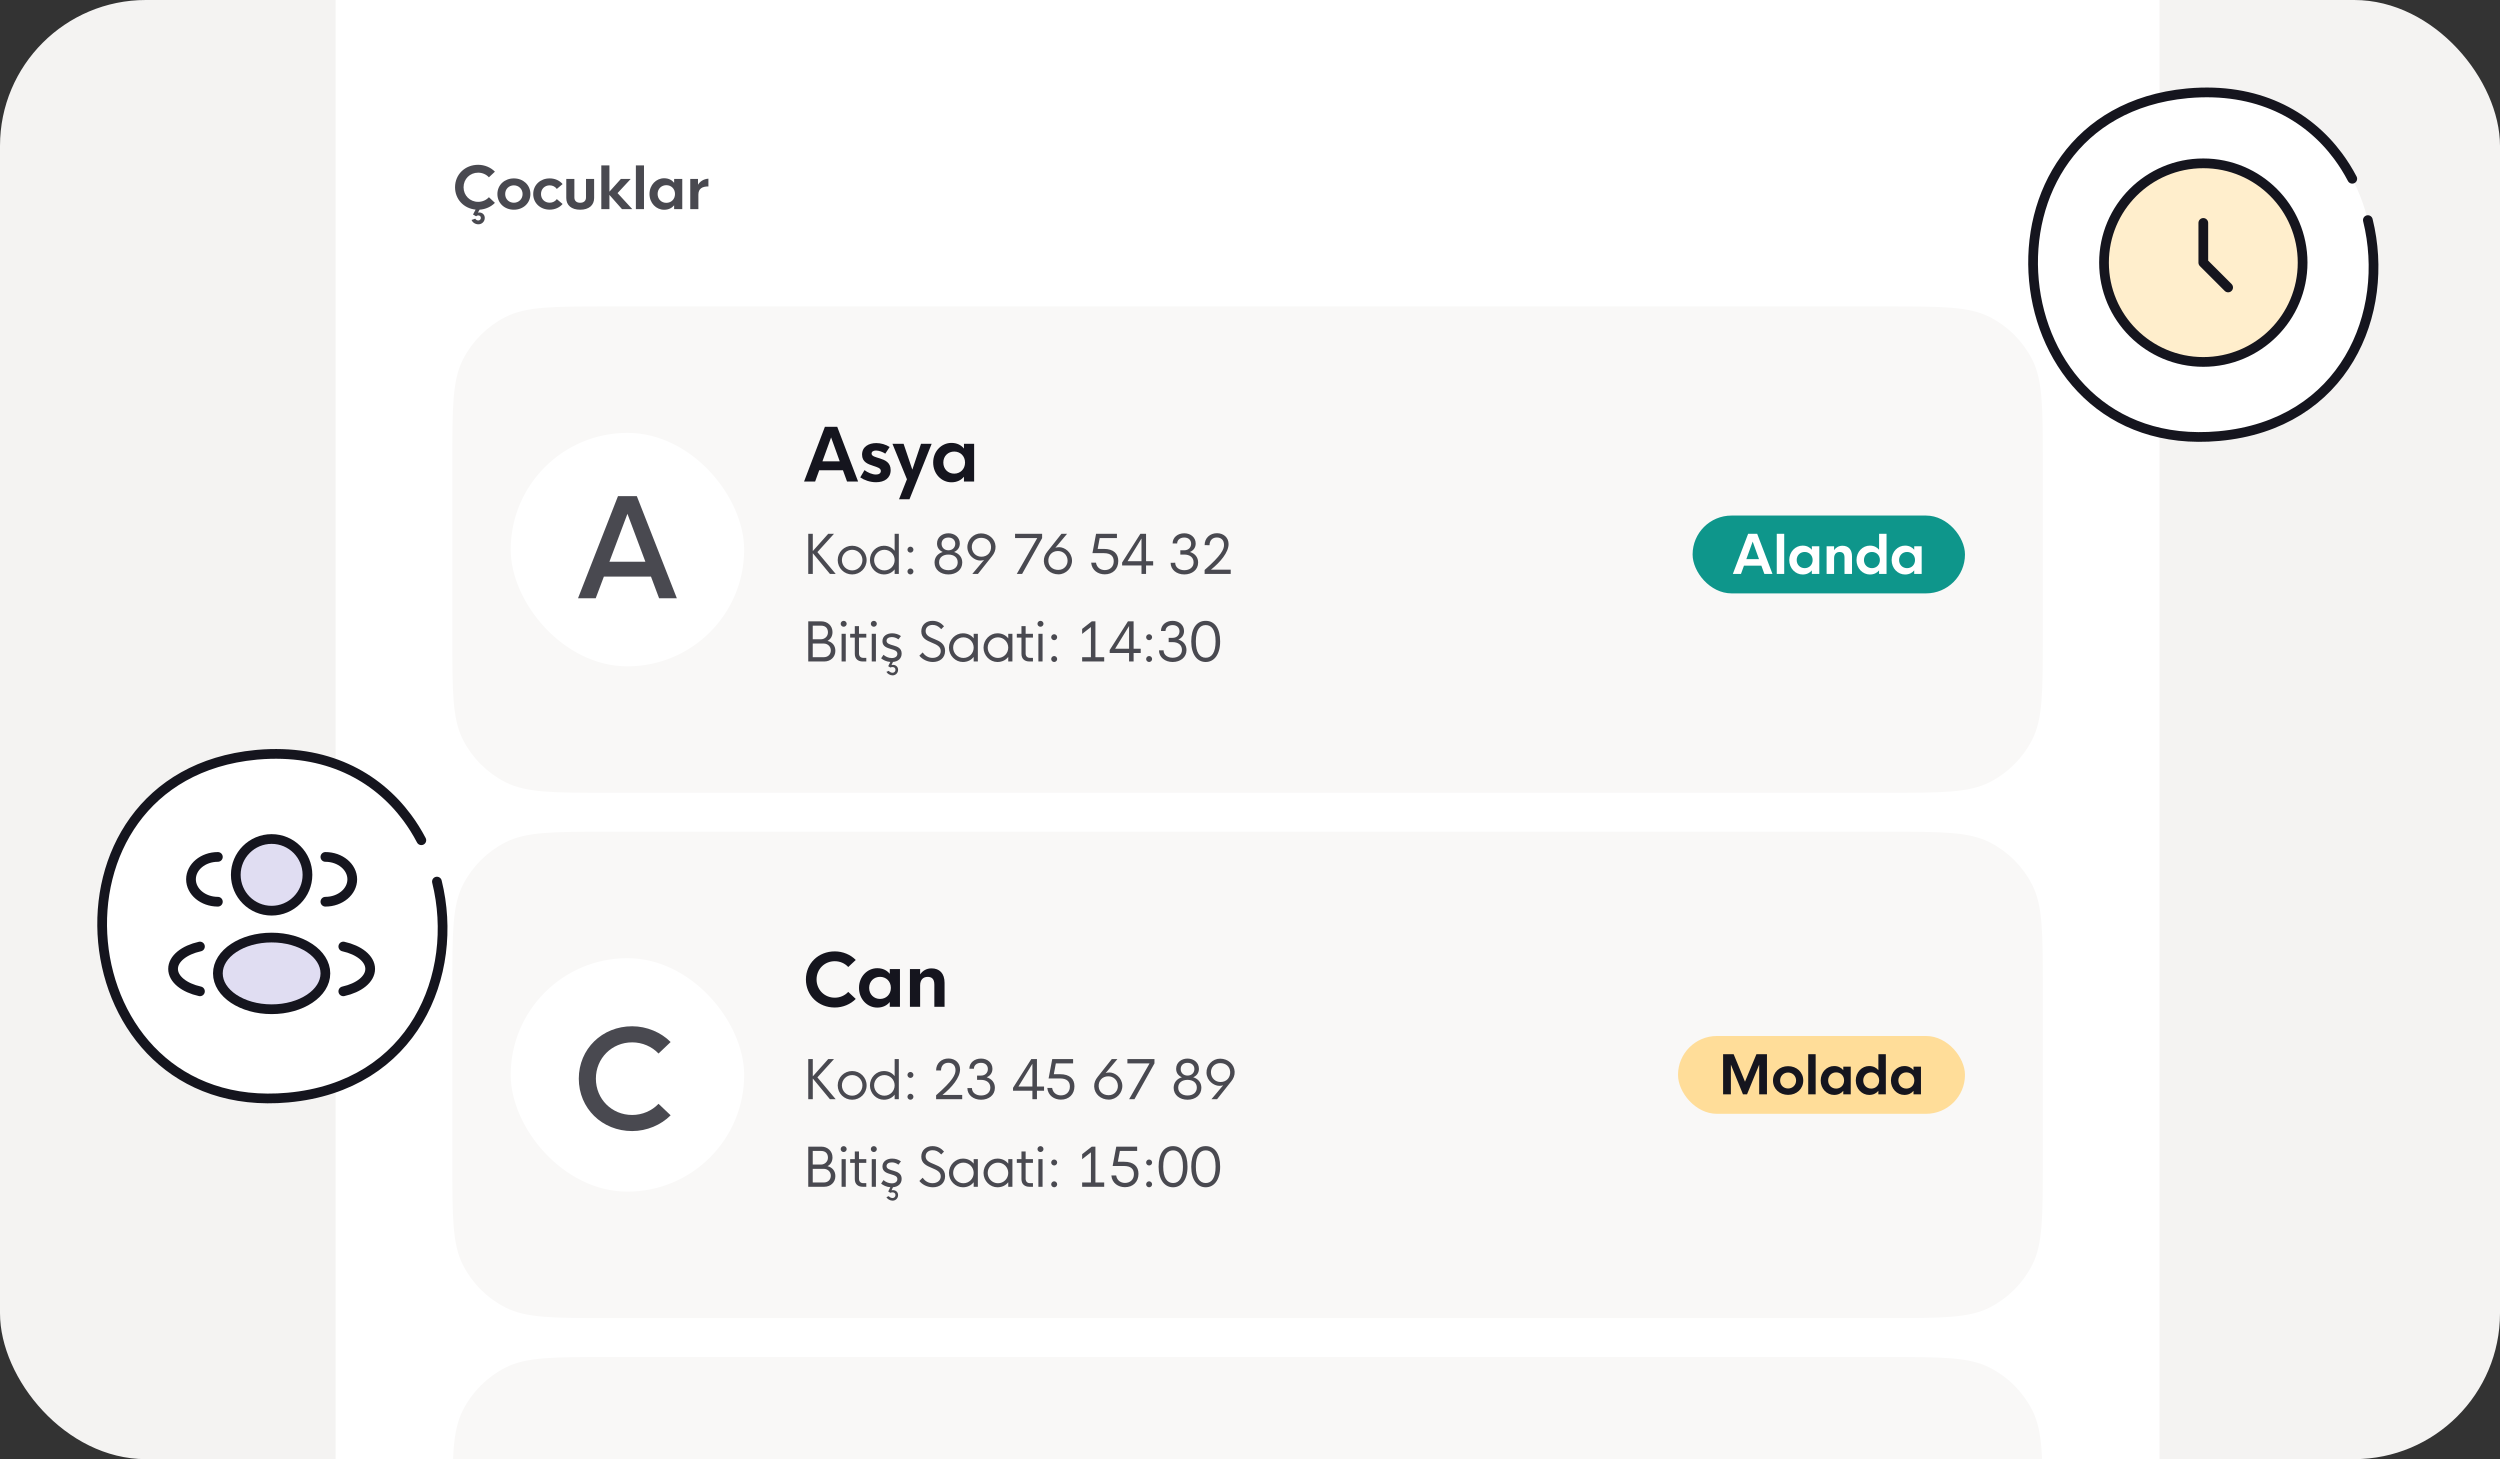
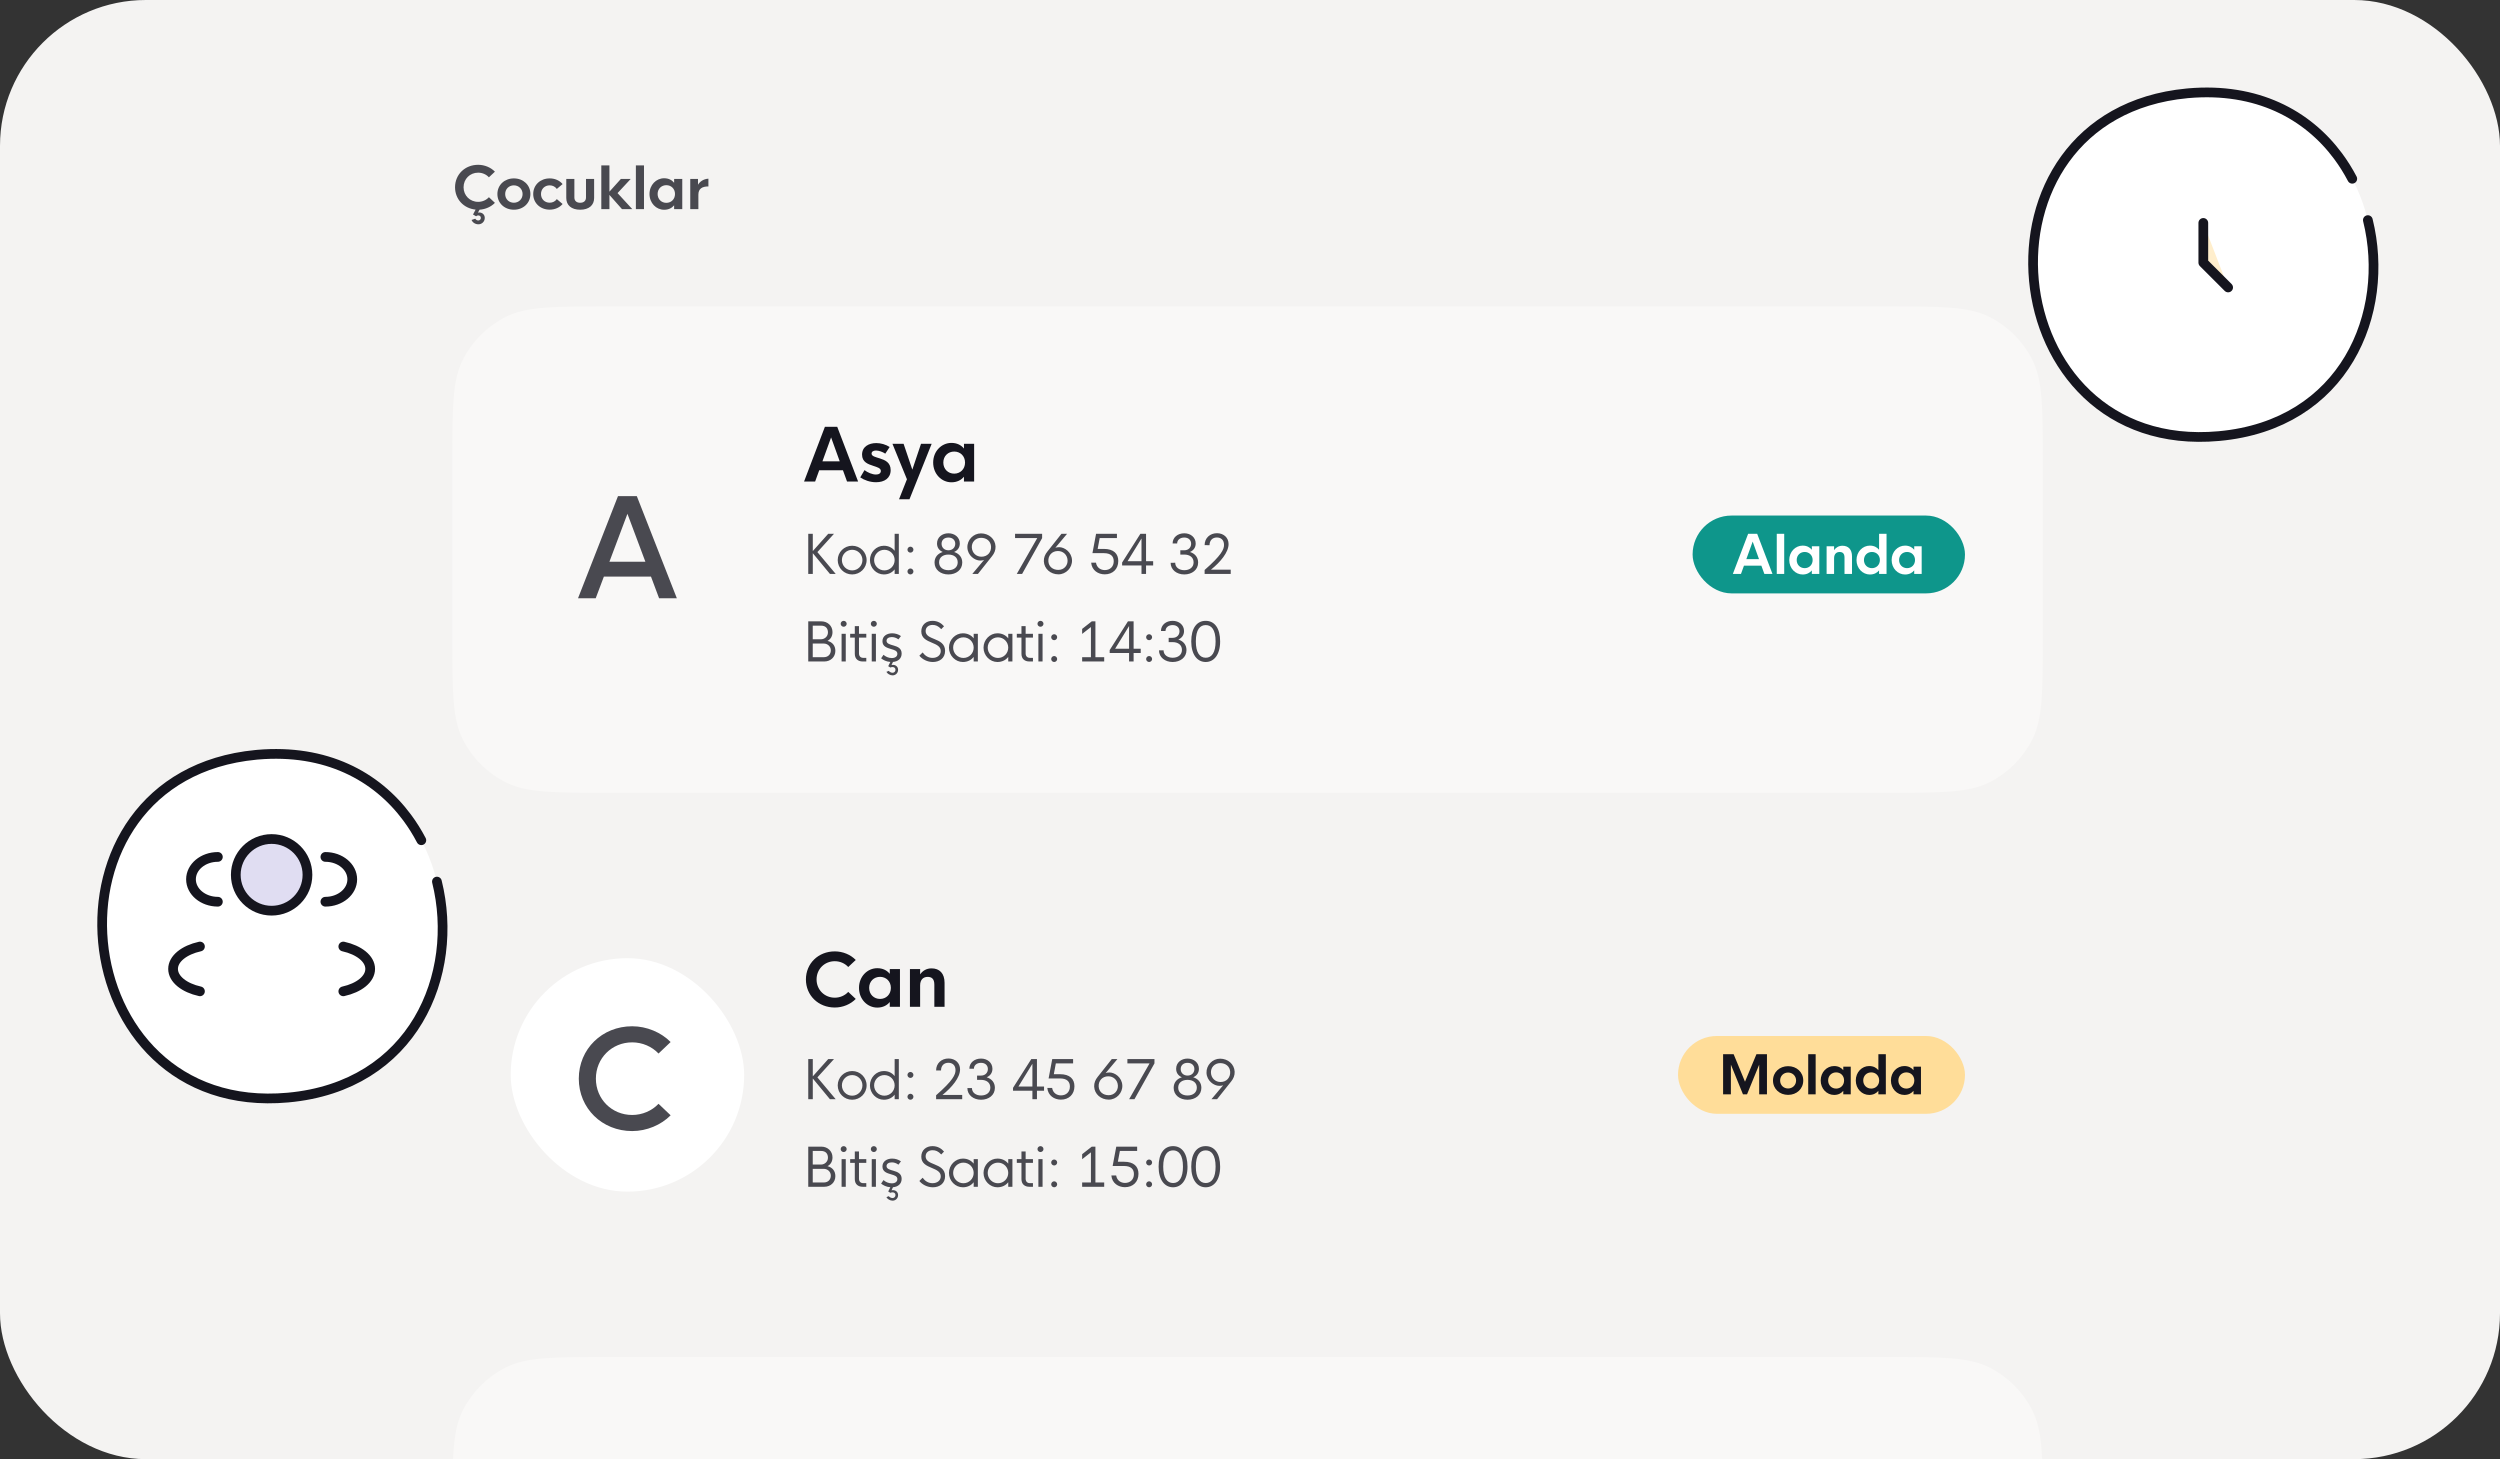
<svg xmlns="http://www.w3.org/2000/svg" width="514" height="300" viewBox="0 0 514 300" fill="none">
  <rect x="0" y="0" width="514" height="300" fill="#333333" stroke="none" />
  <g clip-path="url(#clip0_1869_53009)">
    <rect width="514" height="300" rx="30" fill="#F4F3F2" />
    <g clip-path="url(#clip1_1869_53009)">
      <g clip-path="url(#clip2_1869_53009)">
-         <rect width="375" height="812" transform="translate(69 -216)" fill="white" />
        <path d="M93 95C93 83.799 93 78.198 95.18 73.92C97.097 70.157 100.157 67.097 103.92 65.18C108.198 63 113.799 63 125 63H388C399.201 63 404.802 63 409.08 65.18C412.843 67.097 415.903 70.157 417.82 73.92C420 78.198 420 83.799 420 95V131C420 142.201 420 147.802 417.82 152.08C415.903 155.843 412.843 158.903 409.08 160.82C404.802 163 399.201 163 388 163H125C113.799 163 108.198 163 103.92 160.82C100.157 158.903 97.097 155.843 95.18 152.08C93 147.802 93 142.201 93 131V95Z" fill="#F9F8F7" />
-         <rect x="105" y="89" width="48" height="48" rx="24" fill="white" />
        <path d="M135.508 123L133.84 118.543H124.16L122.479 123H118.842L127.059 102H130.928L139.158 123H135.508ZM125.295 115.494H132.691L129 105.637L125.295 115.494Z" fill="#494950" />
        <path d="M174.148 99L173.313 96.693H168.428L167.593 99H165.315L169.6 87.75H172.134L176.426 99H174.148ZM169.094 94.847H172.646L170.874 89.933L169.094 94.847ZM180.11 99.147C178.88 99.147 177.693 98.722 176.866 98.15L177.744 96.656C178.374 97.154 179.341 97.564 180.096 97.564C180.696 97.564 181.099 97.308 181.099 96.832C181.099 96.239 180.381 96.063 179.532 95.777C178.484 95.433 177.239 95.016 177.239 93.47C177.239 91.859 178.594 91.097 180.161 91.097C181.114 91.097 182.11 91.383 182.915 91.903L182.014 93.272C181.458 92.892 180.667 92.628 180.11 92.628C179.568 92.628 179.195 92.848 179.195 93.258C179.195 93.807 179.993 93.961 180.887 94.247C181.941 94.584 183.12 95.06 183.12 96.649C183.12 98.319 181.839 99.147 180.11 99.147ZM189.361 91.244H191.551L186.988 102.647H184.842L186.468 98.539L183.487 91.244H185.779L187.574 96.561L189.361 91.244ZM195.616 99.161C193.587 99.161 191.859 97.447 191.859 95.103C191.859 92.767 193.587 91.061 195.616 91.061C196.766 91.061 197.63 91.522 198.187 92.225L198.194 91.244H200.282V99H198.187V98.011C197.63 98.7 196.773 99.161 195.616 99.161ZM196.187 97.381C197.433 97.381 198.414 96.459 198.414 95.103C198.414 93.756 197.433 92.84 196.187 92.84C194.935 92.84 193.946 93.756 193.946 95.103C193.946 96.459 194.935 97.381 196.187 97.381Z" fill="#15151E" />
        <path d="M171.821 118H170.634L167.111 113.735V118H166.176V109.75H167.111V113.3L170.28 109.75H171.467L168.056 113.51L171.821 118ZM175.205 118.107C173.556 118.107 172.235 116.792 172.235 115.153C172.235 113.521 173.556 112.205 175.205 112.205C176.854 112.205 178.176 113.521 178.176 115.153C178.176 116.792 176.854 118.107 175.205 118.107ZM175.205 117.275C176.371 117.275 177.316 116.33 177.316 115.153C177.316 113.982 176.371 113.037 175.205 113.037C174.029 113.037 173.094 113.982 173.094 115.153C173.094 116.33 174.029 117.275 175.205 117.275ZM181.715 118.107C180.179 118.107 178.858 116.792 178.858 115.153C178.858 113.521 180.179 112.205 181.715 112.205C182.677 112.205 183.445 112.607 183.939 113.247V109.75H184.798V118H183.939V117.065C183.445 117.705 182.677 118.107 181.715 118.107ZM181.828 117.275C183.004 117.275 183.939 116.33 183.939 115.153C183.939 113.982 183.004 113.037 181.828 113.037C180.663 113.037 179.717 113.982 179.717 115.153C179.717 116.33 180.663 117.275 181.828 117.275ZM187.183 113.623C186.856 113.623 186.571 113.349 186.571 113.005C186.571 112.677 186.856 112.393 187.183 112.393C187.516 112.393 187.801 112.677 187.801 113.005C187.801 113.349 187.516 113.623 187.183 113.623ZM187.183 118.107C186.856 118.107 186.571 117.833 186.571 117.495C186.571 117.162 186.856 116.877 187.183 116.877C187.516 116.877 187.801 117.162 187.801 117.495C187.801 117.833 187.516 118.107 187.183 118.107ZM194.993 118.107C193.398 118.107 192.141 117.151 192.141 115.658C192.141 114.589 192.78 113.811 193.828 113.488C193.087 113.171 192.651 112.564 192.651 111.743C192.651 110.475 193.693 109.643 194.993 109.643C196.288 109.643 197.335 110.475 197.335 111.743C197.335 112.564 196.895 113.171 196.159 113.488C197.201 113.811 197.84 114.589 197.84 115.658C197.84 117.151 196.588 118.107 194.993 118.107ZM194.993 113.139C195.863 113.139 196.4 112.543 196.4 111.796C196.4 111.05 195.863 110.518 194.993 110.518C194.123 110.518 193.586 111.05 193.586 111.796C193.586 112.543 194.123 113.139 194.993 113.139ZM194.993 117.232C196.116 117.232 196.905 116.625 196.905 115.615C196.905 114.589 196.105 114.02 194.993 114.02C193.881 114.02 193.076 114.589 193.076 115.615C193.076 116.625 193.871 117.232 194.993 117.232ZM204.683 112.344C204.715 113.118 204.42 113.778 203.979 114.326L201.063 118H199.908L202.32 115.126C202.121 115.202 201.885 115.25 201.525 115.25C200.424 115.25 198.963 114.229 198.893 112.586C198.828 111.018 200.118 109.664 201.691 109.664C203.297 109.664 204.613 110.797 204.683 112.344ZM201.788 114.46C203.045 114.46 203.824 113.51 203.759 112.355C203.689 111.259 202.846 110.577 201.702 110.577C200.547 110.577 199.742 111.49 199.806 112.575C199.876 113.73 200.757 114.46 201.788 114.46ZM208.696 109.75H214.26V110.631L210.146 118H209.05L213.256 110.631H208.696V109.75ZM220.405 115.164C220.469 116.732 219.18 118.086 217.612 118.086C216.006 118.086 214.685 116.953 214.615 115.406C214.583 114.632 214.883 113.972 215.324 113.424L218.235 109.75H219.39L216.978 112.624C217.171 112.548 217.413 112.5 217.773 112.5C218.874 112.5 220.335 113.521 220.405 115.164ZM217.601 117.173C218.756 117.173 219.556 116.26 219.492 115.175C219.422 114.02 218.546 113.29 217.51 113.29C216.258 113.29 215.474 114.24 215.544 115.395C215.608 116.491 216.457 117.173 217.601 117.173ZM226.926 112.854C228.994 112.854 229.917 113.854 229.917 115.336C229.917 117.012 228.773 118.086 227.135 118.086C225.782 118.086 224.482 117.275 224.342 115.68H225.33C225.508 116.77 226.351 117.21 227.146 117.21C228.215 117.21 228.983 116.518 228.983 115.384C228.983 114.369 228.354 113.73 226.979 113.73H224.605L225.352 109.75H229.643V110.631H226.093L225.68 112.854H226.926ZM237.088 115.384V116.26H235.627V118H234.693V116.26H230.707V115.658L234.462 109.75H235.627V115.384H237.088ZM231.824 115.384H234.693V110.711L231.824 115.384ZM244.656 113.488C245.698 113.811 246.337 114.589 246.337 115.658C246.337 117.151 245.086 118.107 243.491 118.107C241.939 118.107 240.682 117.151 240.682 115.712L241.622 115.701C241.622 116.646 242.433 117.232 243.491 117.232C244.613 117.232 245.403 116.625 245.403 115.615C245.403 114.589 244.603 114.02 243.491 114.02H242.674V113.139H243.491C244.361 113.139 244.898 112.543 244.898 111.796C244.898 111.05 244.361 110.518 243.491 110.518C242.61 110.518 242.024 111.018 242.024 111.732H241.09C241.09 110.486 242.137 109.643 243.491 109.643C244.785 109.643 245.833 110.475 245.833 111.743C245.833 112.564 245.392 113.171 244.656 113.488ZM248.98 117.119H253.035V118H247.67V117.184C251.134 114.16 251.66 112.94 251.66 112.038C251.66 110.958 250.978 110.507 250.189 110.507C249.254 110.507 248.679 111.136 248.679 112.092L247.67 112.081C247.67 110.609 248.792 109.616 250.232 109.626C251.596 109.643 252.595 110.54 252.595 111.861C252.595 113.569 250.903 115.567 248.98 117.119Z" fill="#494950" />
        <path d="M170.135 131.768C171.123 132.004 171.751 132.74 171.751 133.819C171.751 135.108 170.742 136 169.49 136H166.176V127.75H168.873C170.135 127.75 171.161 128.652 171.161 129.952C171.161 130.79 170.79 131.413 170.135 131.768ZM170.226 130.027C170.226 129.232 169.807 128.631 168.771 128.631H167.1V131.435H168.771C169.576 131.435 170.226 130.828 170.226 130.027ZM169.367 135.119C170.28 135.119 170.817 134.501 170.817 133.712C170.817 132.922 170.172 132.315 169.367 132.315H167.1V135.119H169.367ZM173.46 128.862C173.132 128.862 172.842 128.588 172.842 128.255C172.842 127.906 173.132 127.643 173.46 127.643C173.787 127.643 174.077 127.906 174.077 128.255C174.077 128.588 173.787 128.862 173.46 128.862ZM173.03 136V130.312H173.889V136H173.03ZM178.111 131.085H176.607V134.34C176.607 134.92 176.956 135.253 177.461 135.253H178.111V136H177.365C176.419 136 175.748 135.463 175.748 134.437V131.085H174.792V130.312H175.748V128.738H176.607V130.312H178.111V131.085ZM179.658 128.862C179.331 128.862 179.041 128.588 179.041 128.255C179.041 127.906 179.331 127.643 179.658 127.643C179.986 127.643 180.276 127.906 180.276 128.255C180.276 128.588 179.986 128.862 179.658 128.862ZM179.229 136V130.312H180.088V136H179.229ZM185.379 134.362C185.379 135.388 184.659 136.005 183.596 136.097L183.295 136.725C183.397 136.704 183.494 136.693 183.585 136.693C184.197 136.693 184.648 137.112 184.648 137.713C184.648 138.353 184.154 138.857 183.515 138.857C183.01 138.857 182.452 138.541 182.242 138.132L182.736 137.934C182.892 138.154 183.241 138.32 183.515 138.32C183.848 138.32 184.111 138.057 184.111 137.713C184.111 137.354 183.859 137.144 183.494 137.144C183.365 137.144 183.209 137.176 183.042 137.241L182.618 136.967L183.053 136.097C182.226 136.038 181.587 135.694 181.157 135.35L181.651 134.625C182.043 134.99 182.672 135.296 183.343 135.296C184.036 135.296 184.498 134.979 184.498 134.416C184.498 133.819 183.907 133.647 183.225 133.449C182.376 133.196 181.431 132.933 181.431 131.832C181.431 130.763 182.366 130.205 183.429 130.205C184.09 130.205 184.729 130.414 185.234 130.774L184.718 131.456C184.245 131.107 183.773 130.983 183.354 130.983C182.725 130.983 182.274 131.257 182.274 131.751C182.274 132.337 182.983 132.503 183.708 132.713C184.509 132.944 185.379 133.261 185.379 134.362ZM191.803 136.107C190.638 136.107 189.601 135.538 189.021 134.813L189.692 134.142C190.186 134.824 190.858 135.264 191.739 135.264C192.695 135.264 193.42 134.711 193.42 133.857C193.42 132.912 192.55 132.536 191.626 132.149C190.493 131.676 189.418 131.204 189.418 129.807C189.418 128.475 190.417 127.643 191.706 127.643C192.77 127.643 193.554 128.137 194.091 128.76L193.522 129.356C192.872 128.674 192.367 128.486 191.728 128.486C190.965 128.486 190.31 128.926 190.31 129.743C190.31 130.677 191.196 131.016 192.147 131.402C193.189 131.832 194.311 132.337 194.311 133.819C194.311 135.318 193.167 136.107 191.803 136.107ZM197.964 136.107C196.428 136.107 195.106 134.792 195.106 133.153C195.106 131.521 196.428 130.205 197.964 130.205C198.925 130.205 199.693 130.607 200.188 131.247V130.312H201.047V136H200.188V135.065C199.693 135.705 198.925 136.107 197.964 136.107ZM198.077 135.275C199.253 135.275 200.188 134.33 200.188 133.153C200.188 131.982 199.253 131.037 198.077 131.037C196.911 131.037 195.966 131.982 195.966 133.153C195.966 134.33 196.911 135.275 198.077 135.275ZM205.07 136.107C203.534 136.107 202.213 134.792 202.213 133.153C202.213 131.521 203.534 130.205 205.07 130.205C206.032 130.205 206.8 130.607 207.294 131.247V130.312H208.153V136H207.294V135.065C206.8 135.705 206.032 136.107 205.07 136.107ZM205.183 135.275C206.359 135.275 207.294 134.33 207.294 133.153C207.294 131.982 206.359 131.037 205.183 131.037C204.017 131.037 203.072 131.982 203.072 133.153C203.072 134.33 204.017 135.275 205.183 135.275ZM212.375 131.085H210.871V134.34C210.871 134.92 211.22 135.253 211.725 135.253H212.375V136H211.628C210.683 136 210.012 135.463 210.012 134.437V131.085H209.056V130.312H210.012V128.738H210.871V130.312H212.375V131.085ZM213.922 128.862C213.594 128.862 213.304 128.588 213.304 128.255C213.304 127.906 213.594 127.643 213.922 127.643C214.25 127.643 214.54 127.906 214.54 128.255C214.54 128.588 214.25 128.862 213.922 128.862ZM213.492 136V130.312H214.352V136H213.492ZM216.737 131.623C216.409 131.623 216.124 131.349 216.124 131.005C216.124 130.677 216.409 130.393 216.737 130.393C217.07 130.393 217.354 130.677 217.354 131.005C217.354 131.349 217.07 131.623 216.737 131.623ZM216.737 136.107C216.409 136.107 216.124 135.833 216.124 135.495C216.124 135.162 216.409 134.877 216.737 134.877C217.07 134.877 217.354 135.162 217.354 135.495C217.354 135.833 217.07 136.107 216.737 136.107ZM225.218 135.119H227.023V136H222.49V135.119H224.294V128.921L222.49 130.333V129.302L224.466 127.75H225.218V135.119ZM234.532 133.384V134.26H233.071V136H232.136V134.26H228.151V133.658L231.905 127.75H233.071V133.384H234.532ZM229.268 133.384H232.136V128.711L229.268 133.384ZM236.256 131.623C235.929 131.623 235.644 131.349 235.644 131.005C235.644 130.677 235.929 130.393 236.256 130.393C236.589 130.393 236.874 130.677 236.874 131.005C236.874 131.349 236.589 131.623 236.256 131.623ZM236.256 136.107C235.929 136.107 235.644 135.833 235.644 135.495C235.644 135.162 235.929 134.877 236.256 134.877C236.589 134.877 236.874 135.162 236.874 135.495C236.874 135.833 236.589 136.107 236.256 136.107ZM242.261 131.488C243.303 131.811 243.942 132.589 243.942 133.658C243.942 135.151 242.691 136.107 241.096 136.107C239.543 136.107 238.287 135.151 238.287 133.712L239.227 133.701C239.227 134.646 240.038 135.232 241.096 135.232C242.218 135.232 243.008 134.625 243.008 133.615C243.008 132.589 242.208 132.02 241.096 132.02H240.279V131.139H241.096C241.966 131.139 242.503 130.543 242.503 129.796C242.503 129.05 241.966 128.518 241.096 128.518C240.215 128.518 239.629 129.018 239.629 129.732H238.695C238.695 128.486 239.742 127.643 241.096 127.643C242.39 127.643 243.438 128.475 243.438 129.743C243.438 130.564 242.997 131.171 242.261 131.488ZM247.89 136.107C246.188 136.107 244.92 134.625 244.92 131.875C244.92 129.125 246.075 127.643 247.89 127.643C249.695 127.643 250.861 129.125 250.861 131.875C250.861 134.625 249.588 136.107 247.89 136.107ZM247.901 135.232C249.147 135.232 249.926 134.142 249.926 131.875C249.926 129.388 249.034 128.518 247.901 128.518C246.757 128.518 245.865 129.388 245.865 131.875C245.865 134.142 246.65 135.232 247.901 135.232Z" fill="#494950" />
        <rect x="348" y="106" width="56" height="16" rx="8" fill="#0E968B" />
        <path d="M362.752 118L362.139 116.308H358.557L357.945 118H356.274L359.416 109.75H361.275L364.422 118H362.752ZM359.046 114.955H361.651L360.351 111.351L359.046 114.955ZM365.303 118V109.75H366.834V118H365.303ZM370.626 118.118C369.138 118.118 367.871 116.861 367.871 115.143C367.871 113.429 369.138 112.178 370.626 112.178C371.469 112.178 372.103 112.516 372.511 113.032L372.517 112.312H374.047V118H372.511V117.275C372.103 117.78 371.475 118.118 370.626 118.118ZM371.045 116.813C371.958 116.813 372.678 116.136 372.678 115.143C372.678 114.154 371.958 113.483 371.045 113.483C370.127 113.483 369.402 114.154 369.402 115.143C369.402 116.136 370.127 116.813 371.045 116.813ZM378.807 112.205C380.02 112.205 380.772 112.962 380.772 114.385V118H379.231V114.659C379.231 113.751 378.807 113.488 378.216 113.488C377.566 113.488 377.093 113.902 377.088 114.767V118H375.552V112.312H377.088V113.112C377.464 112.559 378.055 112.205 378.807 112.205ZM384.452 118.118C382.964 118.118 381.696 116.861 381.696 115.143C381.696 113.429 382.964 112.178 384.452 112.178C385.295 112.178 385.929 112.516 386.337 113.032L386.342 109.75H387.873V118H386.337V117.275C385.929 117.78 385.3 118.118 384.452 118.118ZM384.871 116.813C385.784 116.813 386.503 116.136 386.503 115.143C386.503 114.154 385.784 113.483 384.871 113.483C383.952 113.483 383.227 114.154 383.227 115.143C383.227 116.136 383.952 116.813 384.871 116.813ZM391.676 118.118C390.188 118.118 388.921 116.861 388.921 115.143C388.921 113.429 390.188 112.178 391.676 112.178C392.519 112.178 393.153 112.516 393.561 113.032L393.567 112.312H395.097V118H393.561V117.275C393.153 117.78 392.525 118.118 391.676 118.118ZM392.095 116.813C393.008 116.813 393.728 116.136 393.728 115.143C393.728 114.154 393.008 113.483 392.095 113.483C391.177 113.483 390.451 114.154 390.451 115.143C390.451 116.136 391.177 116.813 392.095 116.813Z" fill="white" />
-         <path d="M93 203C93 191.799 93 186.198 95.18 181.92C97.097 178.157 100.157 175.097 103.92 173.18C108.198 171 113.799 171 125 171H388C399.201 171 404.802 171 409.08 173.18C412.843 175.097 415.903 178.157 417.82 181.92C420 186.198 420 191.799 420 203V239C420 250.201 420 255.802 417.82 260.08C415.903 263.843 412.843 266.903 409.08 268.82C404.802 271 399.201 271 388 271H125C113.799 271 108.198 271 103.92 268.82C100.157 266.903 97.097 263.843 95.18 260.08C93 255.802 93 250.201 93 239V203Z" fill="#F9F8F7" />
        <rect x="105" y="197" width="48" height="48" rx="24" fill="white" />
        <path d="M129.979 232.547C123.785 232.547 119 227.871 119 221.773C119 215.676 123.785 211 129.979 211C132.973 211 135.926 212.258 137.881 214.24L135.393 216.605C134.039 215.17 132.057 214.309 129.979 214.309C125.795 214.309 122.514 217.562 122.514 221.773C122.514 225.984 125.795 229.238 129.979 229.238C132.057 229.238 134.039 228.377 135.393 226.941L137.881 229.307C135.926 231.289 132.973 232.547 129.979 232.547Z" fill="#494950" />
        <path d="M171.636 207.146C168.252 207.146 165.696 204.664 165.696 201.375C165.696 198.086 168.252 195.604 171.636 195.604C173.306 195.604 174.888 196.285 175.942 197.369L174.397 198.819C173.723 198.072 172.712 197.625 171.636 197.625C169.519 197.625 167.886 199.251 167.886 201.375C167.886 203.499 169.519 205.125 171.636 205.125C172.712 205.125 173.723 204.678 174.397 203.931L175.942 205.381C174.888 206.465 173.306 207.146 171.636 207.146ZM180.367 207.161C178.338 207.161 176.609 205.447 176.609 203.104C176.609 200.767 178.338 199.061 180.367 199.061C181.516 199.061 182.381 199.522 182.937 200.225L182.945 199.244H185.032V207H182.937V206.011C182.381 206.7 181.524 207.161 180.367 207.161ZM180.938 205.381C182.183 205.381 183.164 204.458 183.164 203.104C183.164 201.756 182.183 200.84 180.938 200.84C179.685 200.84 178.697 201.756 178.697 203.104C178.697 204.458 179.685 205.381 180.938 205.381ZM191.522 199.097C193.177 199.097 194.202 200.13 194.202 202.071V207H192.1V202.444C192.1 201.207 191.522 200.848 190.716 200.848C189.83 200.848 189.185 201.412 189.178 202.591V207H187.083V199.244H189.178V200.335C189.691 199.581 190.496 199.097 191.522 199.097Z" fill="#15151E" />
        <path d="M171.821 226H170.634L167.111 221.735V226H166.176V217.75H167.111V221.3L170.28 217.75H171.467L168.056 221.51L171.821 226ZM175.205 226.107C173.556 226.107 172.235 224.792 172.235 223.153C172.235 221.521 173.556 220.205 175.205 220.205C176.854 220.205 178.176 221.521 178.176 223.153C178.176 224.792 176.854 226.107 175.205 226.107ZM175.205 225.275C176.371 225.275 177.316 224.33 177.316 223.153C177.316 221.982 176.371 221.037 175.205 221.037C174.029 221.037 173.094 221.982 173.094 223.153C173.094 224.33 174.029 225.275 175.205 225.275ZM181.715 226.107C180.179 226.107 178.858 224.792 178.858 223.153C178.858 221.521 180.179 220.205 181.715 220.205C182.677 220.205 183.445 220.607 183.939 221.247V217.75H184.798V226H183.939V225.065C183.445 225.705 182.677 226.107 181.715 226.107ZM181.828 225.275C183.004 225.275 183.939 224.33 183.939 223.153C183.939 221.982 183.004 221.037 181.828 221.037C180.663 221.037 179.717 221.982 179.717 223.153C179.717 224.33 180.663 225.275 181.828 225.275ZM187.183 221.623C186.856 221.623 186.571 221.349 186.571 221.005C186.571 220.677 186.856 220.393 187.183 220.393C187.516 220.393 187.801 220.677 187.801 221.005C187.801 221.349 187.516 221.623 187.183 221.623ZM187.183 226.107C186.856 226.107 186.571 225.833 186.571 225.495C186.571 225.162 186.856 224.877 187.183 224.877C187.516 224.877 187.801 225.162 187.801 225.495C187.801 225.833 187.516 226.107 187.183 226.107ZM193.774 225.119H197.829V226H192.463V225.184C195.928 222.16 196.454 220.94 196.454 220.038C196.454 218.958 195.772 218.507 194.983 218.507C194.048 218.507 193.473 219.136 193.473 220.092L192.463 220.081C192.463 218.609 193.586 217.616 195.025 217.626C196.39 217.643 197.389 218.54 197.389 219.861C197.389 221.569 195.697 223.567 193.774 225.119ZM202.868 221.488C203.909 221.811 204.549 222.589 204.549 223.658C204.549 225.151 203.297 226.107 201.702 226.107C200.15 226.107 198.893 225.151 198.893 223.712L199.833 223.701C199.833 224.646 200.644 225.232 201.702 225.232C202.825 225.232 203.614 224.625 203.614 223.615C203.614 222.589 202.814 222.02 201.702 222.02H200.886V221.139H201.702C202.572 221.139 203.109 220.543 203.109 219.796C203.109 219.05 202.572 218.518 201.702 218.518C200.821 218.518 200.236 219.018 200.236 219.732H199.301C199.301 218.486 200.348 217.643 201.702 217.643C202.996 217.643 204.044 218.475 204.044 219.743C204.044 220.564 203.603 221.171 202.868 221.488ZM214.657 223.384V224.26H213.197V226H212.262V224.26H208.277V223.658L212.031 217.75H213.197V223.384H214.657ZM209.394 223.384H212.262V218.711L209.394 223.384ZM217.913 220.854C219.98 220.854 220.904 221.854 220.904 223.336C220.904 225.012 219.76 226.086 218.122 226.086C216.769 226.086 215.469 225.275 215.329 223.68H216.317C216.495 224.77 217.338 225.21 218.133 225.21C219.202 225.21 219.97 224.518 219.97 223.384C219.97 222.369 219.341 221.73 217.966 221.73H215.592L216.339 217.75H220.63V218.631H217.08L216.666 220.854H217.913ZM230.75 223.164C230.814 224.732 229.525 226.086 227.957 226.086C226.351 226.086 225.03 224.953 224.96 223.406C224.928 222.632 225.228 221.972 225.669 221.424L228.58 217.75H229.735L227.323 220.624C227.517 220.548 227.758 220.5 228.118 220.5C229.219 220.5 230.68 221.521 230.75 223.164ZM227.946 225.173C229.101 225.173 229.901 224.26 229.837 223.175C229.767 222.02 228.892 221.29 227.855 221.29C226.603 221.29 225.819 222.24 225.889 223.395C225.954 224.491 226.802 225.173 227.946 225.173ZM231.792 217.75H237.357V218.631L233.242 226H232.147L236.352 218.631H231.792V217.75ZM244.157 226.107C242.562 226.107 241.305 225.151 241.305 223.658C241.305 222.589 241.944 221.811 242.991 221.488C242.25 221.171 241.815 220.564 241.815 219.743C241.815 218.475 242.857 217.643 244.157 217.643C245.451 217.643 246.499 218.475 246.499 219.743C246.499 220.564 246.058 221.171 245.322 221.488C246.364 221.811 247.003 222.589 247.003 223.658C247.003 225.151 245.752 226.107 244.157 226.107ZM244.157 221.139C245.027 221.139 245.564 220.543 245.564 219.796C245.564 219.05 245.027 218.518 244.157 218.518C243.287 218.518 242.75 219.05 242.75 219.796C242.75 220.543 243.287 221.139 244.157 221.139ZM244.157 225.232C245.279 225.232 246.069 224.625 246.069 223.615C246.069 222.589 245.269 222.02 244.157 222.02C243.045 222.02 242.239 222.589 242.239 223.615C242.239 224.625 243.034 225.232 244.157 225.232ZM253.846 220.344C253.879 221.118 253.583 221.778 253.143 222.326L250.226 226H249.072L251.483 223.126C251.284 223.202 251.048 223.25 250.688 223.25C249.587 223.25 248.126 222.229 248.056 220.586C247.992 219.018 249.281 217.664 250.855 217.664C252.461 217.664 253.777 218.797 253.846 220.344ZM250.951 222.46C252.208 222.46 252.987 221.51 252.923 220.355C252.853 219.259 252.01 218.577 250.866 218.577C249.711 218.577 248.905 219.49 248.97 220.575C249.039 221.73 249.92 222.46 250.951 222.46Z" fill="#494950" />
        <path d="M170.135 239.768C171.123 240.004 171.751 240.74 171.751 241.819C171.751 243.108 170.742 244 169.49 244H166.176V235.75H168.873C170.135 235.75 171.161 236.652 171.161 237.952C171.161 238.79 170.79 239.413 170.135 239.768ZM170.226 238.027C170.226 237.232 169.807 236.631 168.771 236.631H167.1V239.435H168.771C169.576 239.435 170.226 238.828 170.226 238.027ZM169.367 243.119C170.28 243.119 170.817 242.501 170.817 241.712C170.817 240.922 170.172 240.315 169.367 240.315H167.1V243.119H169.367ZM173.46 236.862C173.132 236.862 172.842 236.588 172.842 236.255C172.842 235.906 173.132 235.643 173.46 235.643C173.787 235.643 174.077 235.906 174.077 236.255C174.077 236.588 173.787 236.862 173.46 236.862ZM173.03 244V238.312H173.889V244H173.03ZM178.111 239.085H176.607V242.34C176.607 242.92 176.956 243.253 177.461 243.253H178.111V244H177.365C176.419 244 175.748 243.463 175.748 242.437V239.085H174.792V238.312H175.748V236.738H176.607V238.312H178.111V239.085ZM179.658 236.862C179.331 236.862 179.041 236.588 179.041 236.255C179.041 235.906 179.331 235.643 179.658 235.643C179.986 235.643 180.276 235.906 180.276 236.255C180.276 236.588 179.986 236.862 179.658 236.862ZM179.229 244V238.312H180.088V244H179.229ZM185.379 242.362C185.379 243.388 184.659 244.005 183.596 244.097L183.295 244.725C183.397 244.704 183.494 244.693 183.585 244.693C184.197 244.693 184.648 245.112 184.648 245.713C184.648 246.353 184.154 246.857 183.515 246.857C183.01 246.857 182.452 246.541 182.242 246.132L182.736 245.934C182.892 246.154 183.241 246.32 183.515 246.32C183.848 246.32 184.111 246.057 184.111 245.713C184.111 245.354 183.859 245.144 183.494 245.144C183.365 245.144 183.209 245.176 183.042 245.241L182.618 244.967L183.053 244.097C182.226 244.038 181.587 243.694 181.157 243.35L181.651 242.625C182.043 242.99 182.672 243.296 183.343 243.296C184.036 243.296 184.498 242.979 184.498 242.416C184.498 241.819 183.907 241.647 183.225 241.449C182.376 241.196 181.431 240.933 181.431 239.832C181.431 238.763 182.366 238.205 183.429 238.205C184.09 238.205 184.729 238.414 185.234 238.774L184.718 239.456C184.245 239.107 183.773 238.983 183.354 238.983C182.725 238.983 182.274 239.257 182.274 239.751C182.274 240.337 182.983 240.503 183.708 240.713C184.509 240.944 185.379 241.261 185.379 242.362ZM191.803 244.107C190.638 244.107 189.601 243.538 189.021 242.813L189.692 242.142C190.186 242.824 190.858 243.264 191.739 243.264C192.695 243.264 193.42 242.711 193.42 241.857C193.42 240.912 192.55 240.536 191.626 240.149C190.493 239.676 189.418 239.204 189.418 237.807C189.418 236.475 190.417 235.643 191.706 235.643C192.77 235.643 193.554 236.137 194.091 236.76L193.522 237.356C192.872 236.674 192.367 236.486 191.728 236.486C190.965 236.486 190.31 236.926 190.31 237.743C190.31 238.677 191.196 239.016 192.147 239.402C193.189 239.832 194.311 240.337 194.311 241.819C194.311 243.318 193.167 244.107 191.803 244.107ZM197.964 244.107C196.428 244.107 195.106 242.792 195.106 241.153C195.106 239.521 196.428 238.205 197.964 238.205C198.925 238.205 199.693 238.607 200.188 239.247V238.312H201.047V244H200.188V243.065C199.693 243.705 198.925 244.107 197.964 244.107ZM198.077 243.275C199.253 243.275 200.188 242.33 200.188 241.153C200.188 239.982 199.253 239.037 198.077 239.037C196.911 239.037 195.966 239.982 195.966 241.153C195.966 242.33 196.911 243.275 198.077 243.275ZM205.07 244.107C203.534 244.107 202.213 242.792 202.213 241.153C202.213 239.521 203.534 238.205 205.07 238.205C206.032 238.205 206.8 238.607 207.294 239.247V238.312H208.153V244H207.294V243.065C206.8 243.705 206.032 244.107 205.07 244.107ZM205.183 243.275C206.359 243.275 207.294 242.33 207.294 241.153C207.294 239.982 206.359 239.037 205.183 239.037C204.017 239.037 203.072 239.982 203.072 241.153C203.072 242.33 204.017 243.275 205.183 243.275ZM212.375 239.085H210.871V242.34C210.871 242.92 211.22 243.253 211.725 243.253H212.375V244H211.628C210.683 244 210.012 243.463 210.012 242.437V239.085H209.056V238.312H210.012V236.738H210.871V238.312H212.375V239.085ZM213.922 236.862C213.594 236.862 213.304 236.588 213.304 236.255C213.304 235.906 213.594 235.643 213.922 235.643C214.25 235.643 214.54 235.906 214.54 236.255C214.54 236.588 214.25 236.862 213.922 236.862ZM213.492 244V238.312H214.352V244H213.492ZM216.737 239.623C216.409 239.623 216.124 239.349 216.124 239.005C216.124 238.677 216.409 238.393 216.737 238.393C217.07 238.393 217.354 238.677 217.354 239.005C217.354 239.349 217.07 239.623 216.737 239.623ZM216.737 244.107C216.409 244.107 216.124 243.833 216.124 243.495C216.124 243.162 216.409 242.877 216.737 242.877C217.07 242.877 217.354 243.162 217.354 243.495C217.354 243.833 217.07 244.107 216.737 244.107ZM225.218 243.119H227.023V244H222.49V243.119H224.294V236.921L222.49 238.333V237.302L224.466 235.75H225.218V243.119ZM231.078 238.854C233.146 238.854 234.07 239.854 234.07 241.336C234.07 243.012 232.926 244.086 231.288 244.086C229.934 244.086 228.634 243.275 228.495 241.68H229.483C229.66 242.77 230.503 243.21 231.298 243.21C232.367 243.21 233.135 242.518 233.135 241.384C233.135 240.369 232.507 239.73 231.132 239.73H228.758L229.504 235.75H233.796V236.631H230.246L229.832 238.854H231.078ZM236.256 239.623C235.929 239.623 235.644 239.349 235.644 239.005C235.644 238.677 235.929 238.393 236.256 238.393C236.589 238.393 236.874 238.677 236.874 239.005C236.874 239.349 236.589 239.623 236.256 239.623ZM236.256 244.107C235.929 244.107 235.644 243.833 235.644 243.495C235.644 243.162 235.929 242.877 236.256 242.877C236.589 242.877 236.874 243.162 236.874 243.495C236.874 243.833 236.589 244.107 236.256 244.107ZM241.182 244.107C239.479 244.107 238.211 242.625 238.211 239.875C238.211 237.125 239.366 235.643 241.182 235.643C242.986 235.643 244.152 237.125 244.152 239.875C244.152 242.625 242.879 244.107 241.182 244.107ZM241.192 243.232C242.438 243.232 243.217 242.142 243.217 239.875C243.217 237.388 242.326 236.518 241.192 236.518C240.048 236.518 239.157 237.388 239.157 239.875C239.157 242.142 239.941 243.232 241.192 243.232ZM247.89 244.107C246.188 244.107 244.92 242.625 244.92 239.875C244.92 237.125 246.075 235.643 247.89 235.643C249.695 235.643 250.861 237.125 250.861 239.875C250.861 242.625 249.588 244.107 247.89 244.107ZM247.901 243.232C249.147 243.232 249.926 242.142 249.926 239.875C249.926 237.388 249.034 236.518 247.901 236.518C246.757 236.518 245.865 237.388 245.865 239.875C245.865 242.142 246.65 243.232 247.901 243.232Z" fill="#494950" />
        <rect x="345" y="213" width="59" height="16" rx="8" fill="#FFDD99" />
        <path d="M361.123 216.75H363.287V225H361.687V218.893L359.189 225H358.357L355.87 218.882V225H354.269V216.75H356.439L358.77 222.395L361.123 216.75ZM367.638 225.107C365.871 225.107 364.528 223.867 364.528 222.153C364.528 220.445 365.871 219.205 367.638 219.205C369.4 219.205 370.748 220.445 370.748 222.153C370.748 223.867 369.4 225.107 367.638 225.107ZM367.633 223.792C368.54 223.792 369.276 223.109 369.276 222.153C369.276 221.203 368.54 220.515 367.633 220.515C366.72 220.515 365.995 221.192 365.995 222.153C365.995 223.125 366.72 223.792 367.633 223.792ZM371.769 225V216.75H373.299V225H371.769ZM377.092 225.118C375.604 225.118 374.336 223.861 374.336 222.143C374.336 220.429 375.604 219.178 377.092 219.178C377.935 219.178 378.569 219.516 378.977 220.032L378.982 219.312H380.513V225H378.977V224.275C378.569 224.78 377.94 225.118 377.092 225.118ZM377.511 223.813C378.424 223.813 379.143 223.136 379.143 222.143C379.143 221.154 378.424 220.483 377.511 220.483C376.592 220.483 375.867 221.154 375.867 222.143C375.867 223.136 376.592 223.813 377.511 223.813ZM384.305 225.118C382.817 225.118 381.55 223.861 381.55 222.143C381.55 220.429 382.817 219.178 384.305 219.178C385.149 219.178 385.782 219.516 386.191 220.032L386.196 216.75H387.727V225H386.191V224.275C385.782 224.78 385.154 225.118 384.305 225.118ZM384.724 223.813C385.637 223.813 386.357 223.136 386.357 222.143C386.357 221.154 385.637 220.483 384.724 220.483C383.806 220.483 383.081 221.154 383.081 222.143C383.081 223.136 383.806 223.813 384.724 223.813ZM391.53 225.118C390.042 225.118 388.774 223.861 388.774 222.143C388.774 220.429 390.042 219.178 391.53 219.178C392.373 219.178 393.007 219.516 393.415 220.032L393.42 219.312H394.951V225H393.415V224.275C393.007 224.78 392.378 225.118 391.53 225.118ZM391.949 223.813C392.862 223.813 393.581 223.136 393.581 222.143C393.581 221.154 392.862 220.483 391.949 220.483C391.03 220.483 390.305 221.154 390.305 222.143C390.305 223.136 391.03 223.813 391.949 223.813Z" fill="#15151E" />
        <path d="M93 311C93 299.799 93 294.198 95.18 289.92C97.097 286.157 100.157 283.097 103.92 281.18C108.198 279 113.799 279 125 279H388C399.201 279 404.802 279 409.08 281.18C412.843 283.097 415.903 286.157 417.82 289.92C420 294.198 420 299.799 420 311V347C420 358.201 420 363.802 417.82 368.08C415.903 371.843 412.843 374.903 409.08 376.82C404.802 379 399.201 379 388 379H125C113.799 379 108.198 379 103.92 376.82C100.157 374.903 97.097 371.843 95.18 368.08C93 363.802 93 358.201 93 347V311Z" fill="#F9F8F7" />
        <path d="M98.309 41.5C99.17 41.5 99.978 41.143 100.518 40.545L101.754 41.705C100.975 42.508 99.826 43.035 98.602 43.111L98.268 43.715C98.35 43.697 98.443 43.685 98.525 43.685C99.182 43.685 99.668 44.148 99.668 44.805C99.668 45.537 99.094 46.117 98.361 46.117C97.688 46.117 97.137 45.719 96.955 45.221L97.717 44.963C97.828 45.191 98.098 45.332 98.332 45.332C98.613 45.332 98.865 45.121 98.865 44.805C98.865 44.471 98.619 44.289 98.32 44.289C98.162 44.289 98.004 44.348 97.881 44.465L97.254 44.102L97.787 43.094C95.344 42.859 93.557 40.961 93.557 38.5C93.557 35.869 95.602 33.883 98.309 33.883C99.644 33.883 100.91 34.428 101.754 35.295L100.518 36.455C99.978 35.857 99.17 35.5 98.309 35.5C96.615 35.5 95.309 36.801 95.309 38.5C95.309 40.199 96.615 41.5 98.309 41.5ZM105.656 43.117C103.729 43.117 102.264 41.764 102.264 39.895C102.264 38.031 103.729 36.678 105.656 36.678C107.578 36.678 109.049 38.031 109.049 39.895C109.049 41.764 107.578 43.117 105.656 43.117ZM105.651 41.682C106.641 41.682 107.444 40.938 107.444 39.895C107.444 38.857 106.641 38.107 105.651 38.107C104.655 38.107 103.864 38.846 103.864 39.895C103.864 40.955 104.655 41.682 105.651 41.682ZM113.022 43.105C111.094 43.105 109.629 41.758 109.629 39.895C109.629 38.025 111.094 36.678 113.022 36.678C114.112 36.678 115.061 37.123 115.67 37.844L114.481 38.846C114.159 38.389 113.637 38.107 113.016 38.107C112.008 38.107 111.229 38.834 111.229 39.895C111.229 40.949 112.008 41.676 113.016 41.676C113.637 41.676 114.159 41.395 114.481 40.938L115.67 41.94C115.061 42.66 114.112 43.105 113.022 43.105ZM119.28 43.117C117.487 43.117 116.426 42.203 116.426 40.709V36.795H118.091V40.603C118.091 41.348 118.6 41.688 119.28 41.688C119.966 41.688 120.481 41.348 120.481 40.603V36.795H122.151V40.709C122.151 42.203 121.085 43.117 119.28 43.117ZM130.003 43H127.882L125.298 40.07V43H123.628V34H125.298V39.408L127.647 36.795H129.669L126.968 39.701L130.003 43ZM130.736 43V34H132.405V43H130.736ZM136.542 43.129C134.919 43.129 133.537 41.758 133.537 39.883C133.537 38.014 134.919 36.648 136.542 36.648C137.462 36.648 138.154 37.018 138.599 37.58L138.605 36.795H140.275V43H138.599V42.209C138.154 42.76 137.468 43.129 136.542 43.129ZM136.999 41.705C137.996 41.705 138.781 40.967 138.781 39.883C138.781 38.805 137.996 38.072 136.999 38.072C135.998 38.072 135.206 38.805 135.206 39.883C135.206 40.967 135.998 41.705 136.999 41.705ZM143.509 37.984C143.838 37.41 144.57 36.795 145.648 36.736V38.33C144.347 38.33 143.586 38.799 143.586 40.035V43H141.916V36.795H143.509V37.984Z" fill="#494950" />
      </g>
      <path d="M52.951 155.165C99.312 151.155 105.554 221.446 59.208 225.661C12.847 229.876 6.329 159.613 52.645 155.194C52.747 155.194 52.849 155.18 52.951 155.165Z" fill="white" />
      <path d="M89.831 181.254C94.562 200.368 85.077 223.309 59.208 225.661C12.847 229.876 6.329 159.613 52.645 155.194C52.747 155.194 52.849 155.18 52.951 155.165C67.007 153.949 77.376 159.564 83.708 168.096C84.801 169.568 85.774 171.128 86.625 172.754" stroke="#15151E" stroke-width="2" stroke-linecap="round" stroke-linejoin="round" />
      <path d="M55.847 187.237C59.916 187.237 63.215 183.938 63.215 179.868C63.215 175.799 59.916 172.5 55.847 172.5C51.778 172.5 48.478 175.799 48.478 179.868C48.478 183.938 51.778 187.237 55.847 187.237Z" fill="#E0DDF2" stroke="#15151E" stroke-width="2" />
      <path d="M66.899 185.394C69.951 185.394 72.425 183.331 72.425 180.789C72.425 178.247 69.951 176.184 66.899 176.184M44.794 185.394C41.742 185.394 39.268 183.331 39.268 180.789C39.268 178.247 41.742 176.184 44.794 176.184" stroke="#15151E" stroke-width="2" stroke-linecap="round" />
-       <path d="M55.848 207.499C61.952 207.499 66.9 204.2 66.9 200.13C66.9 196.061 61.952 192.762 55.848 192.762C49.743 192.762 44.795 196.061 44.795 200.13C44.795 204.2 49.743 207.499 55.848 207.499Z" fill="#E0DDF2" stroke="#15151E" stroke-width="2" />
      <path d="M70.584 203.816C73.815 203.107 76.11 201.313 76.11 199.211C76.11 197.109 73.815 195.315 70.584 194.605M41.11 203.816C37.879 203.107 35.584 201.313 35.584 199.211C35.584 197.109 37.879 195.315 41.11 194.605" stroke="#15151E" stroke-width="2" stroke-linecap="round" />
      <path d="M449.951 19.165C496.312 15.155 502.554 85.447 456.208 89.661C409.847 93.876 403.329 23.613 449.645 19.194C449.747 19.194 449.849 19.18 449.951 19.165Z" fill="white" />
      <path d="M486.831 45.254C491.562 64.368 482.077 87.308 456.208 89.661C409.847 93.876 403.329 23.613 449.645 19.194C449.747 19.194 449.849 19.18 449.951 19.165C464.007 17.949 474.376 23.564 480.708 32.096C481.801 33.568 482.774 35.128 483.625 36.754" stroke="#15151E" stroke-width="2" stroke-linecap="round" stroke-linejoin="round" />
-       <path d="M453.001 74.415C464.276 74.415 473.417 65.275 473.417 53.999C473.417 42.723 464.276 33.582 453.001 33.582C441.725 33.582 432.584 42.723 432.584 53.999C432.584 65.275 441.725 74.415 453.001 74.415Z" fill="#FFEECC" stroke="#15151E" stroke-width="2" />
      <path d="M453 45.832V53.999L458.104 59.103" fill="#FFEECC" />
      <path d="M453 45.832V53.999L458.104 59.103" stroke="#15151E" stroke-width="2" stroke-linecap="round" stroke-linejoin="round" />
    </g>
  </g>
  <defs>
    <clipPath id="clip0_1869_53009">
      <rect width="514" height="300" rx="30" fill="white" />
    </clipPath>
    <clipPath id="clip1_1869_53009">
      <rect width="514" height="300" fill="white" />
    </clipPath>
    <clipPath id="clip2_1869_53009">
      <rect width="375" height="812" fill="white" transform="translate(69 -216)" />
    </clipPath>
  </defs>
</svg>